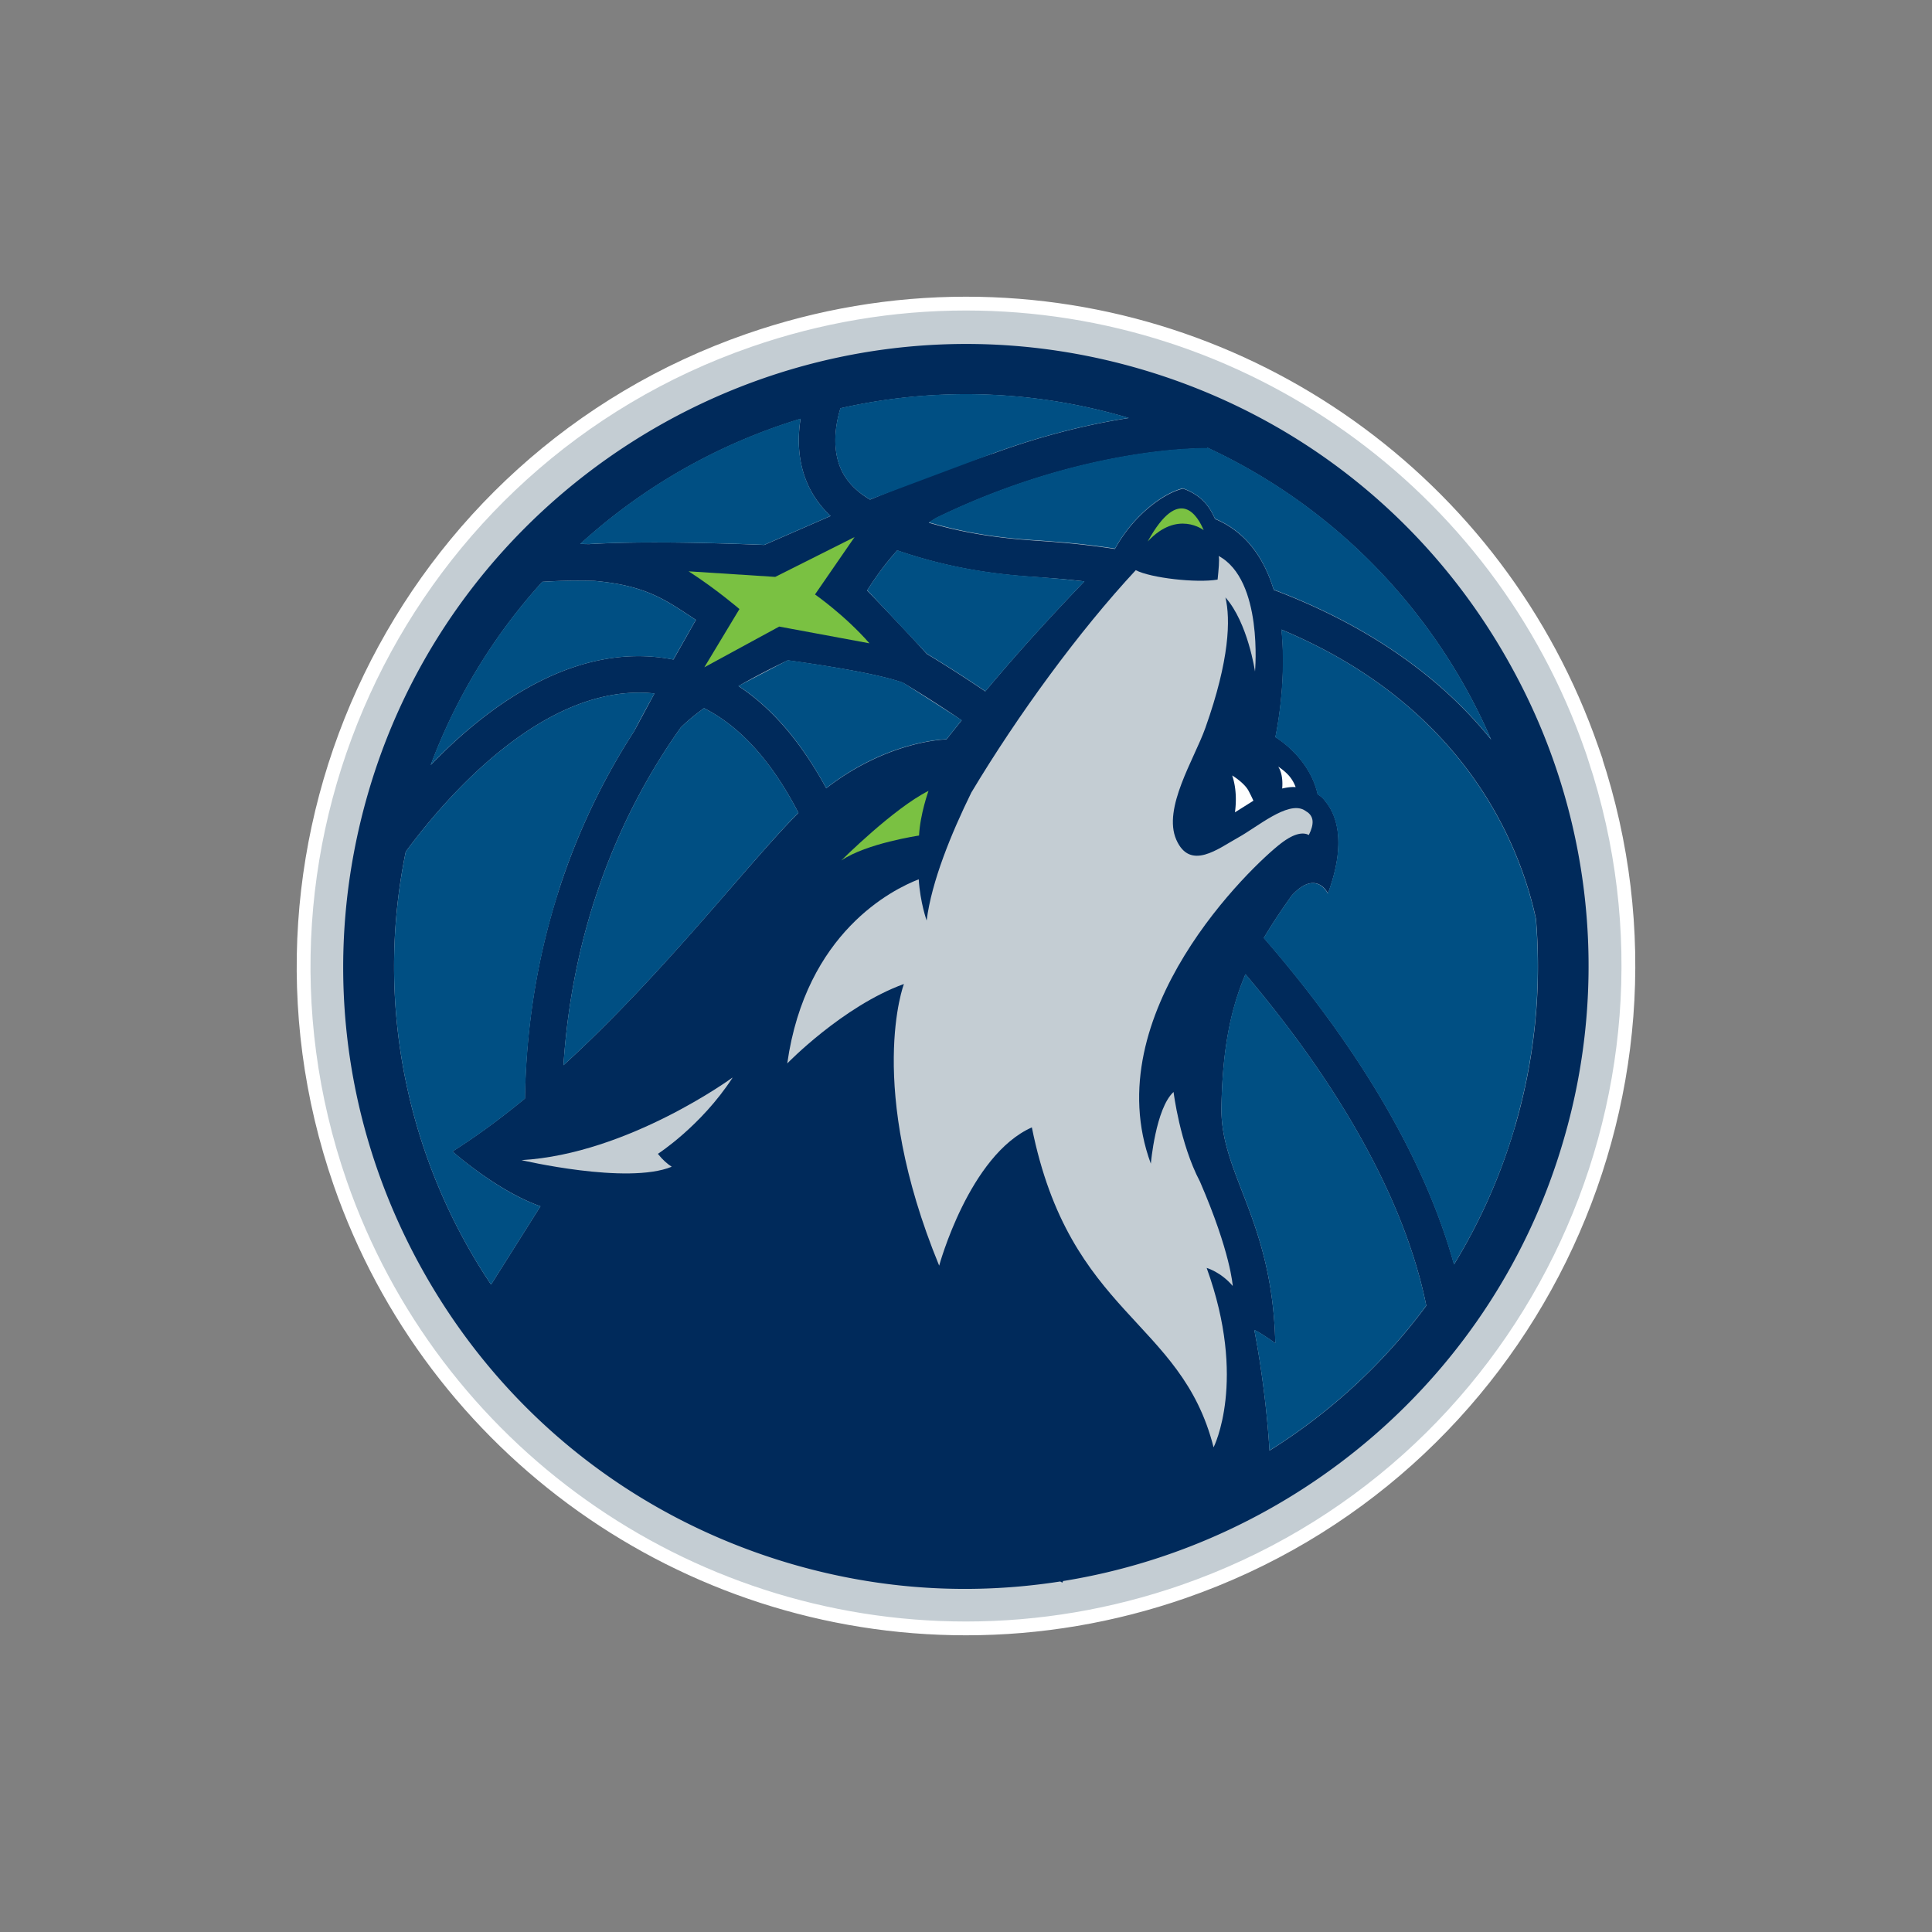
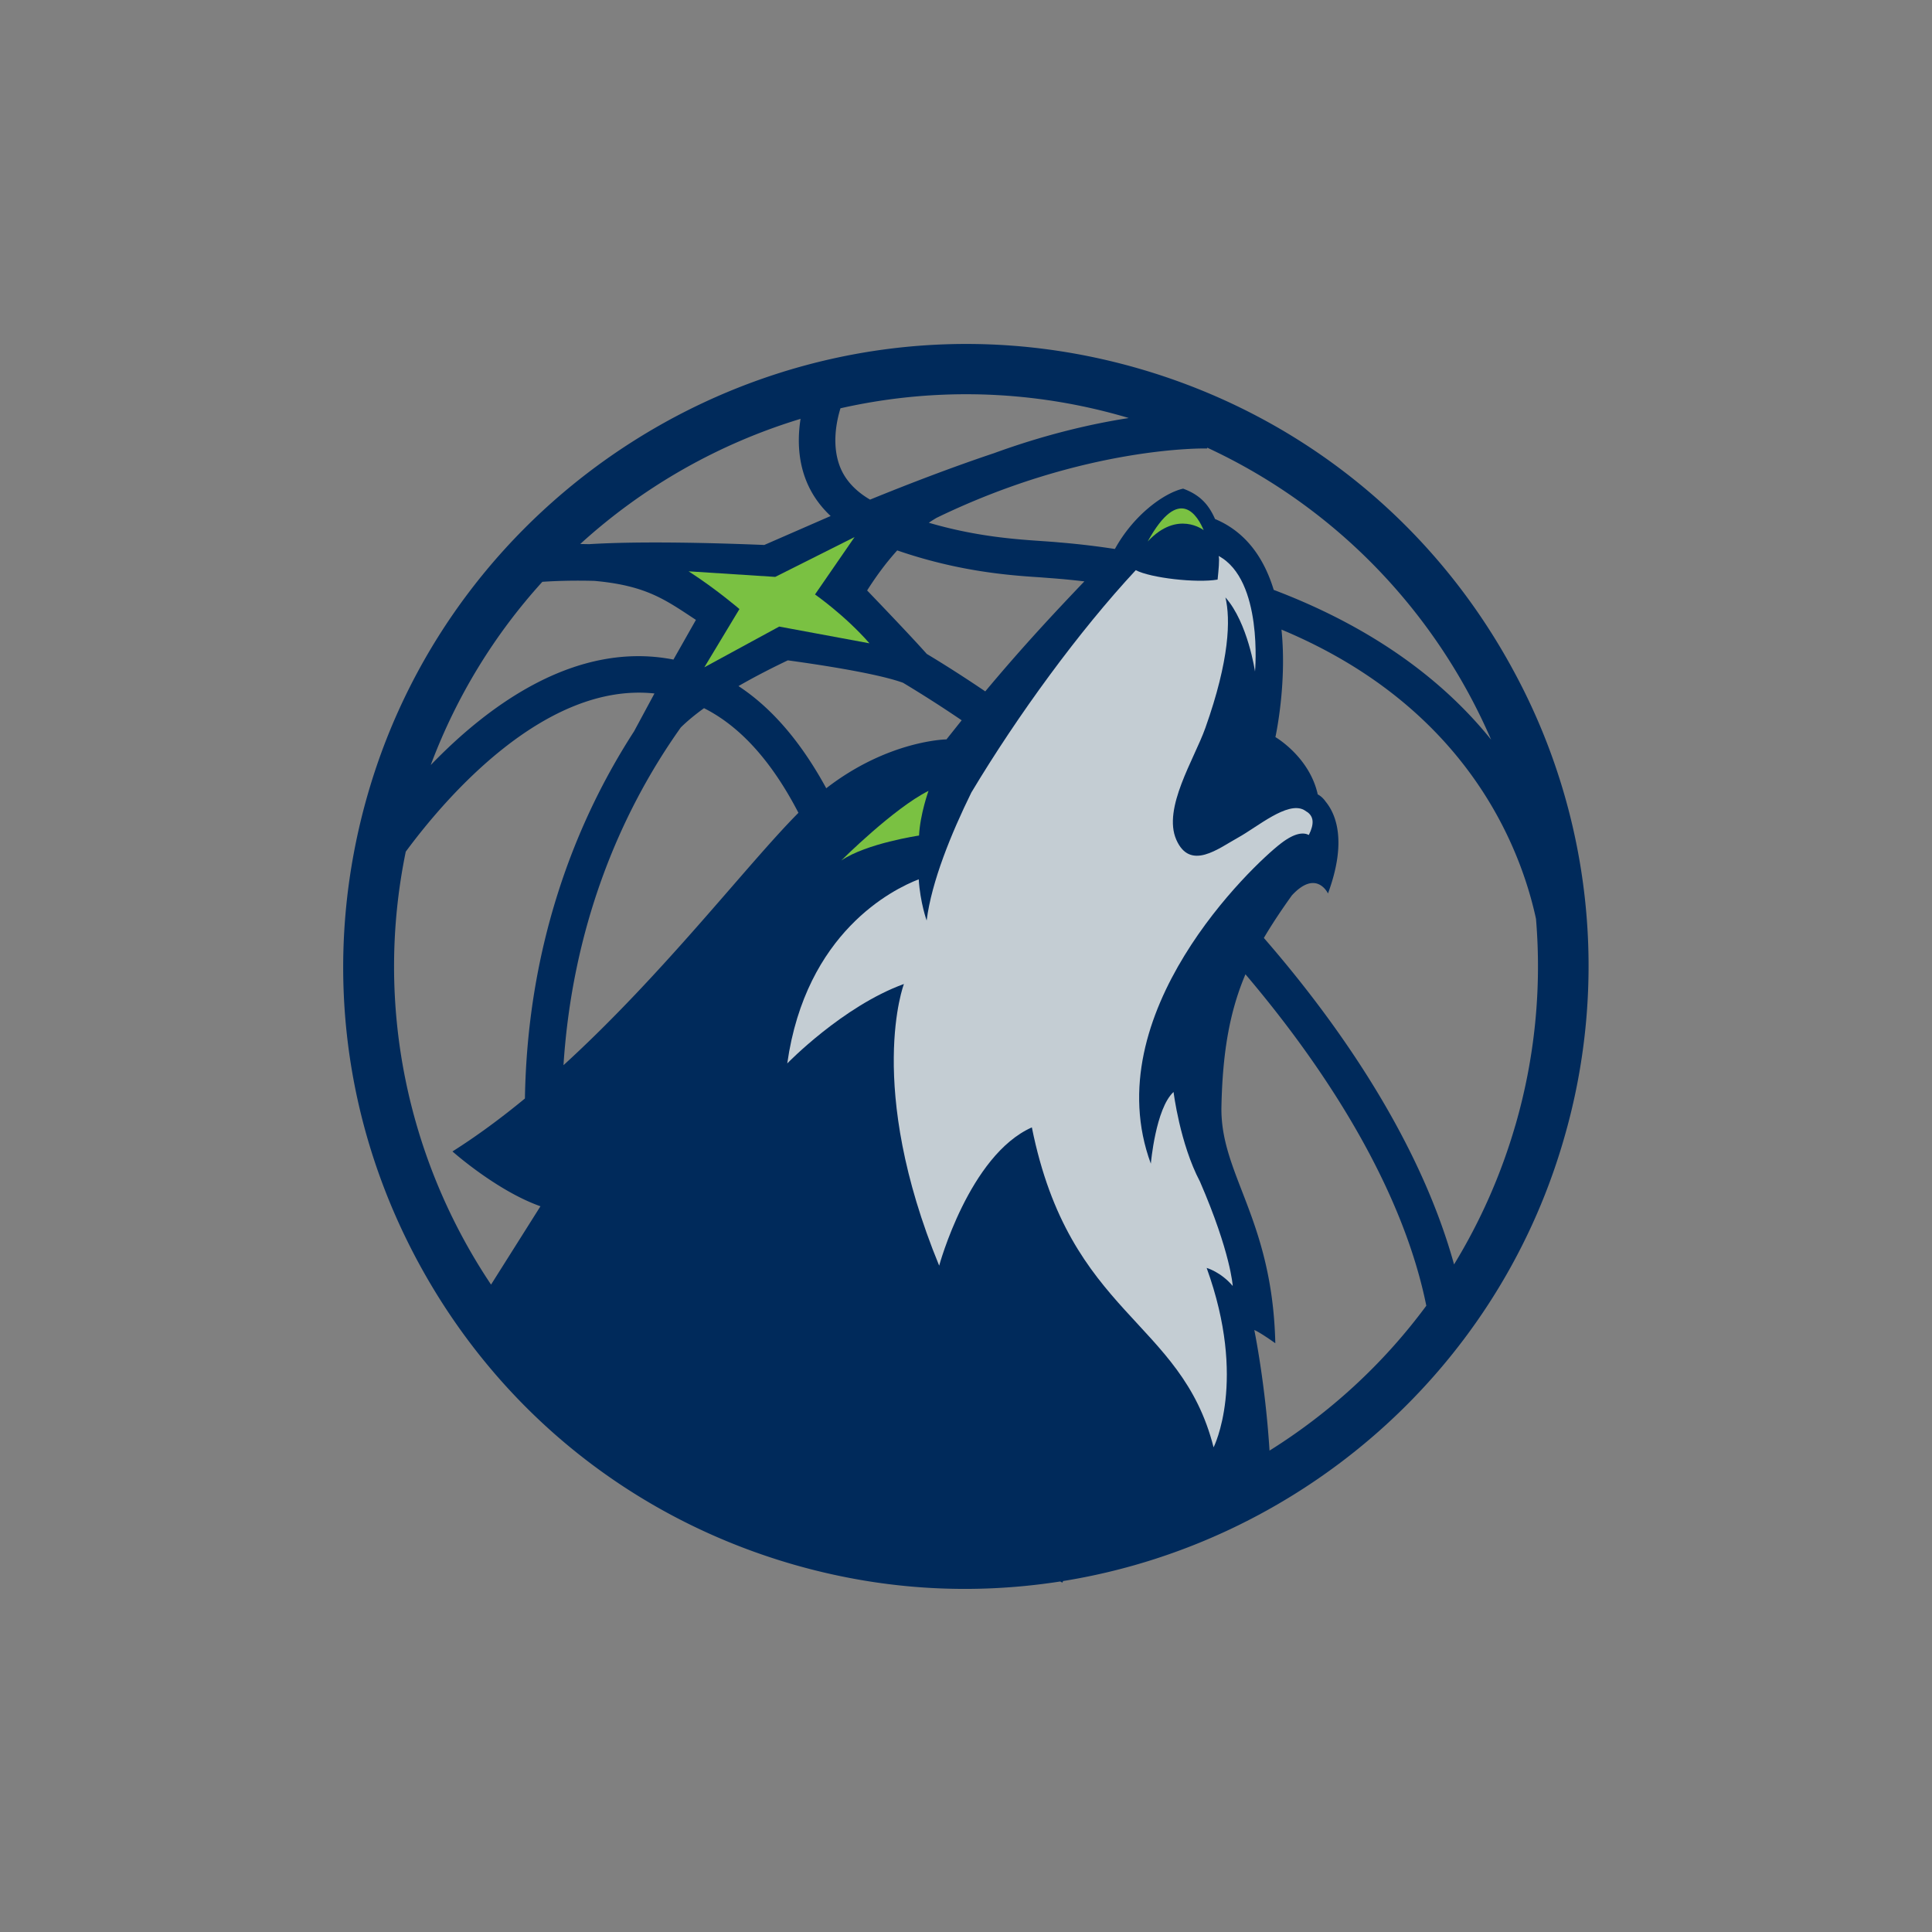
<svg xmlns="http://www.w3.org/2000/svg" width="100px" height="100px" viewBox="5 5 140 140" fill="none">
  <rect x="5" y="5" width="140" height="140" fill="#808080" stroke="none" />
-   <path d="M75 123c-20.414 0-38.636-12.965-45.344-32.26-8.676-24.998 4.603-52.395 29.6-61.072C64.355 27.897 69.65 27 75 27c20.42 0 38.64 12.964 45.343 32.26l.228.653-.006.007c8.223 24.817-5.037 51.813-29.815 60.413C85.647 122.103 80.35 123 75 123" stroke="#fff" fill="#c4cdd3" />
  <path d="M114.792 86.6a41.46 41.46 0 0 1-4.426 10.025c-2.196-7.948-7.263-16.158-13.782-23.658.588-1 1.26-2.008 2.03-3.083 1.78-1.93 2.617-.14 2.617-.14 1.428-3.873.52-5.823-.172-6.657-.26-.383-.57-.52-.57-.52-.6-2.724-3.068-4.154-3.068-4.154s.85-3.827.44-7.79c13.35 5.576 17.296 15.663 18.443 20.956a41.33 41.33 0 0 1-1.51 15.021m-17.8 23.518c-.298-4.833-1.102-8.74-1.102-8.74.434.176 1.522.958 1.522.958-.207-9.04-4.008-12.225-3.904-17.156.086-4.13.65-7 1.74-9.58 6.597 7.77 11.525 16.19 13.106 24.017-3.12 4.227-6.994 7.767-11.362 10.5M34.405 66.712c2.807-3.805 10.04-12.312 18.02-11.46l-1.478 2.743c-2.092 3.235-4.055 7.116-5.514 11.707-1.52 4.782-2.31 9.76-2.395 14.9-1.7 1.4-3.454 2.7-5.25 3.836 0 0 3.196 2.85 6.376 3.973l-3.58 5.676c-5.998-8.958-8.48-20.183-6.18-31.376m9.893-19.55c.916-.063 2.218-.11 3.775-.068 3.787.34 5.16 1.384 7.358 2.826L53.8 52.795c-7.04-1.377-13.375 3.273-17.588 7.644 1.882-5.023 4.652-9.496 8.087-13.277m18.714-11.82c-.2 1.27-.226 2.874.392 4.45.39.994.993 1.856 1.786 2.6l-4.807 2.098c-3.192-.13-8.778-.3-12.7-.058l-.637-.012a41.68 41.68 0 0 1 15.967-9.069m2.89-.765c4.858-1.098 9.96-1.334 15.09-.58a41.49 41.49 0 0 1 5.593 1.223c.07.02.137.044.207.064-2.616.404-5.982 1.166-9.77 2.548-3 1.004-6.112 2.196-8.976 3.363-1.044-.61-1.786-1.4-2.168-2.355-.635-1.6-.256-3.36.024-4.264M76.396 55.1c-1.41-.955-2.827-1.865-4.24-2.716-1.06-1.193-3.2-3.43-4.32-4.597.552-.874 1.287-1.916 2.18-2.902 4.373 1.508 8.002 1.8 10.284 1.945l1.183.09.33.028c.602.05 1.182.116 1.765.18-2.192 2.296-4.497 4.76-7.18 7.97M62.858 63.9c-3.673 3.687-9.738 11.636-17.026 18.288.635-9.806 3.947-18.067 8.502-24.475.48-.472 1.05-.94 1.682-1.396 2.842 1.432 5.07 4.166 6.842 7.583m2.015-1.78c-1.692-3.104-3.77-5.704-6.36-7.404 1.197-.69 2.44-1.323 3.574-1.864 1.625.22 6.364.9 8.35 1.624a89.95 89.95 0 0 1 4.25 2.719l-1.103 1.384s-4.2.052-8.71 3.54m27.603-24.63l.002-.05c9.438 4.375 16.626 12.03 20.573 21.16-4.32-5.37-10.17-8.74-15.753-10.854-.675-2.215-1.95-4.172-4.253-5.136-.45-1.028-1.078-1.747-2.312-2.2-1.358.302-3.572 1.878-4.944 4.372a57.22 57.22 0 0 0-3.756-.452l-.3-.026c-.363-.035-.785-.063-1.256-.096-2.003-.137-4.793-.338-8.172-1.327a9.75 9.75 0 0 1 .56-.355c10.783-5.228 19.495-5.03 19.6-5.026m22.06 15.83c-5.798-10.56-15.36-18.23-26.928-21.6-1.993-.58-4.04-1.027-6.078-1.327l-.005-.001c-22.14-3.26-43.563 10.506-49.827 32.024-3.368 11.567-2.03 23.752 3.767 34.313s15.36 18.23 26.927 21.6c1.995.58 4.04 1.028 6.083 1.328 4.526.667 9.018.61 13.36-.065.054.026.106.057.16.082l.052-.115c16.81-2.703 31.29-14.876 36.256-31.926a44.8 44.8 0 0 0-3.768-34.313" fill="#002a5b" />
-   <path d="M68.045 41.196l8.976-3.363c3.788-1.382 7.154-2.144 9.77-2.547-.07-.02-.137-.046-.206-.065-1.863-.542-3.728-.948-5.594-1.222a41.15 41.15 0 0 0-15.091.579c-.28.903-.66 2.663-.025 4.263.383.966 1.125 1.747 2.17 2.355M45.433 69.702c1.46-4.592 3.423-8.472 5.514-11.707.317-.626.847-1.606 1.478-2.743-7.98-.852-15.212 7.655-18.02 11.46-2.3 11.193.182 22.418 6.18 31.376l3.58-5.676C40.985 91.3 37.8 88.44 37.8 88.44c1.795-1.137 3.55-2.437 5.248-3.837.086-5.142.876-10.12 2.395-14.9m1.602-25.29l.635.012c3.925-.233 9.5-.072 12.702.057l4.808-2.097c-.793-.735-1.395-1.596-1.786-2.6-.618-1.577-.593-3.18-.392-4.45a41.63 41.63 0 0 0-15.967 9.07m49.947 65.702c4.368-2.733 8.243-6.273 11.36-10.5-1.58-7.828-6.508-16.248-13.104-24.017-1.1 2.58-1.656 5.452-1.74 9.58-.104 4.932 3.697 8.116 3.903 17.157 0 0-1.088-.783-1.523-.958 0 0 .805 3.904 1.104 8.738M62.087 52.84l-3.574 1.866c2.6 1.698 4.668 4.3 6.36 7.404 4.5-3.5 8.712-3.542 8.712-3.542l1.102-1.385-4.25-2.718c-1.986-.713-6.725-1.403-8.35-1.625m21.5-5.712l-1.766-.18-1.513-.128c-2.283-.157-5.9-.437-10.284-1.945a21.27 21.27 0 0 0-2.178 2.901l4.32 4.597c1.414.85 2.83 1.76 4.24 2.717 2.685-3.212 5-5.676 7.182-7.972M36.2 60.44c4.213-4.37 10.55-9.02 17.588-7.645l1.632-2.875c-2.2-1.442-3.57-2.486-7.358-2.826a39.68 39.68 0 0 0-3.775.07c-3.435 3.78-6.205 8.253-8.087 13.276m78.582 26.16a41.33 41.33 0 0 0 1.51-15.021c-1.147-5.293-5.092-15.38-18.443-20.956.412 3.962-.44 7.8-.44 7.8s2.47 1.43 3.068 4.154c0 0 .312.138.57.52.692.834 1.6 2.784.172 6.657 0 0-.838-1.8-2.617.14-.77 1.075-1.442 2.083-2.03 3.083 6.52 7.5 11.586 15.7 13.782 23.658A41.46 41.46 0 0 0 114.79 86.6M90.733 40.388c1.232.462 1.862 1.18 2.313 2.2 2.3.965 3.577 2.92 4.25 5.137 5.583 2.114 11.433 5.484 15.753 10.853-3.946-9.127-11.135-16.784-20.573-21.158l-.002.05c-.114-.004-8.827-.203-19.6 5.025a8.66 8.66 0 0 0-.56.356c3.378.988 6.167 1.2 8.17 1.327l1.256.096.3.026a55.45 55.45 0 0 1 3.756.452c1.372-2.494 3.586-4.07 4.944-4.372M62.858 63.9c-1.772-3.417-4-6.15-6.843-7.583-.63.457-1.2.925-1.682 1.396-4.555 6.408-7.866 14.67-8.503 24.476 7.3-6.653 13.353-14.602 17.028-18.3" fill="#004f83" />
  <path d="M66.924 43.92l-2.866 4.157s2.166 1.505 3.947 3.54l-6.54-1.213-5.425 2.95 2.543-4.22s-1.7-1.46-3.684-2.734l6.277.404 5.747-2.885zm5.36 18.387s-.607 1.68-.687 3.24c0 0-3.804.56-5.635 1.807 0 0 3.798-3.785 6.322-5.046" fill="#7ac142" />
-   <path d="M97.912 62.14c.423-.103.74-.12.975-.103a2.66 2.66 0 0 0-.438-.772c-.336-.407-.825-.712-.825-.712.315.486.324 1.157.288 1.587m-3.432 1.73l1.346-.846c-.074-.176-.2-.43-.36-.737-.326-.584-1.176-1.093-1.176-1.093.35 1.04.276 2.093.2 2.676" fill="#fefefe" />
-   <path d="M53.675 89.547c-3.234 1.322-10.887-.48-10.887-.48 7.73-.445 15.293-5.984 15.293-5.984-.006.013-.013.027-.017.04-2.267 3.477-5.39 5.488-5.39 5.488.344.44.69.733 1.002.937" fill="#c4cdd3" />
  <path d="M92.224 43.42s-1.9-1.5-4.058.82c2.31-4.212 3.646-1.797 4.058-.82" fill="#7ac142" />
  <path d="M99.73 63.847l-.24-.158c-1.206-.642-3.368 1.232-4.78 2.01s-3.465 2.432-4.47.152 1.304-5.846 2.104-8.1c1.764-4.96 1.828-7.882 1.456-9.46 1.63 1.84 2.143 5.37 2.143 5.37s.606-6.628-2.635-8.374c.075.235-.01 1.06-.076 1.712-1.52.262-4.85-.116-5.93-.682-4.093 4.4-8.555 10.5-11.914 16.11-1.457 2.967-2.883 6.447-3.24 9.276 0 0-.464-1.28-.574-2.985-1.858.717-8.176 3.822-9.527 13.342 0 0 4.015-4.143 8.454-5.757 0 0-2.81 7.362 2.555 20.412 0 0 2.172-8.002 6.716-10.02 2.75 13.664 10.816 13.888 13.168 23.185 0 0 2.465-4.816-.502-13.002 0 0 1.023.286 1.89 1.308 0 0-.135-2.395-2.373-7.56-1.458-2.765-1.915-6.497-1.915-6.497-1.3 1.187-1.646 5.196-1.646 5.196-4.004-10.863 7.36-21.63 9.436-23.216 1.012-.777 1.636-.8 2.014-.604.4-.81.355-1.326-.115-1.664" fill="#c4cdd3" />
</svg>